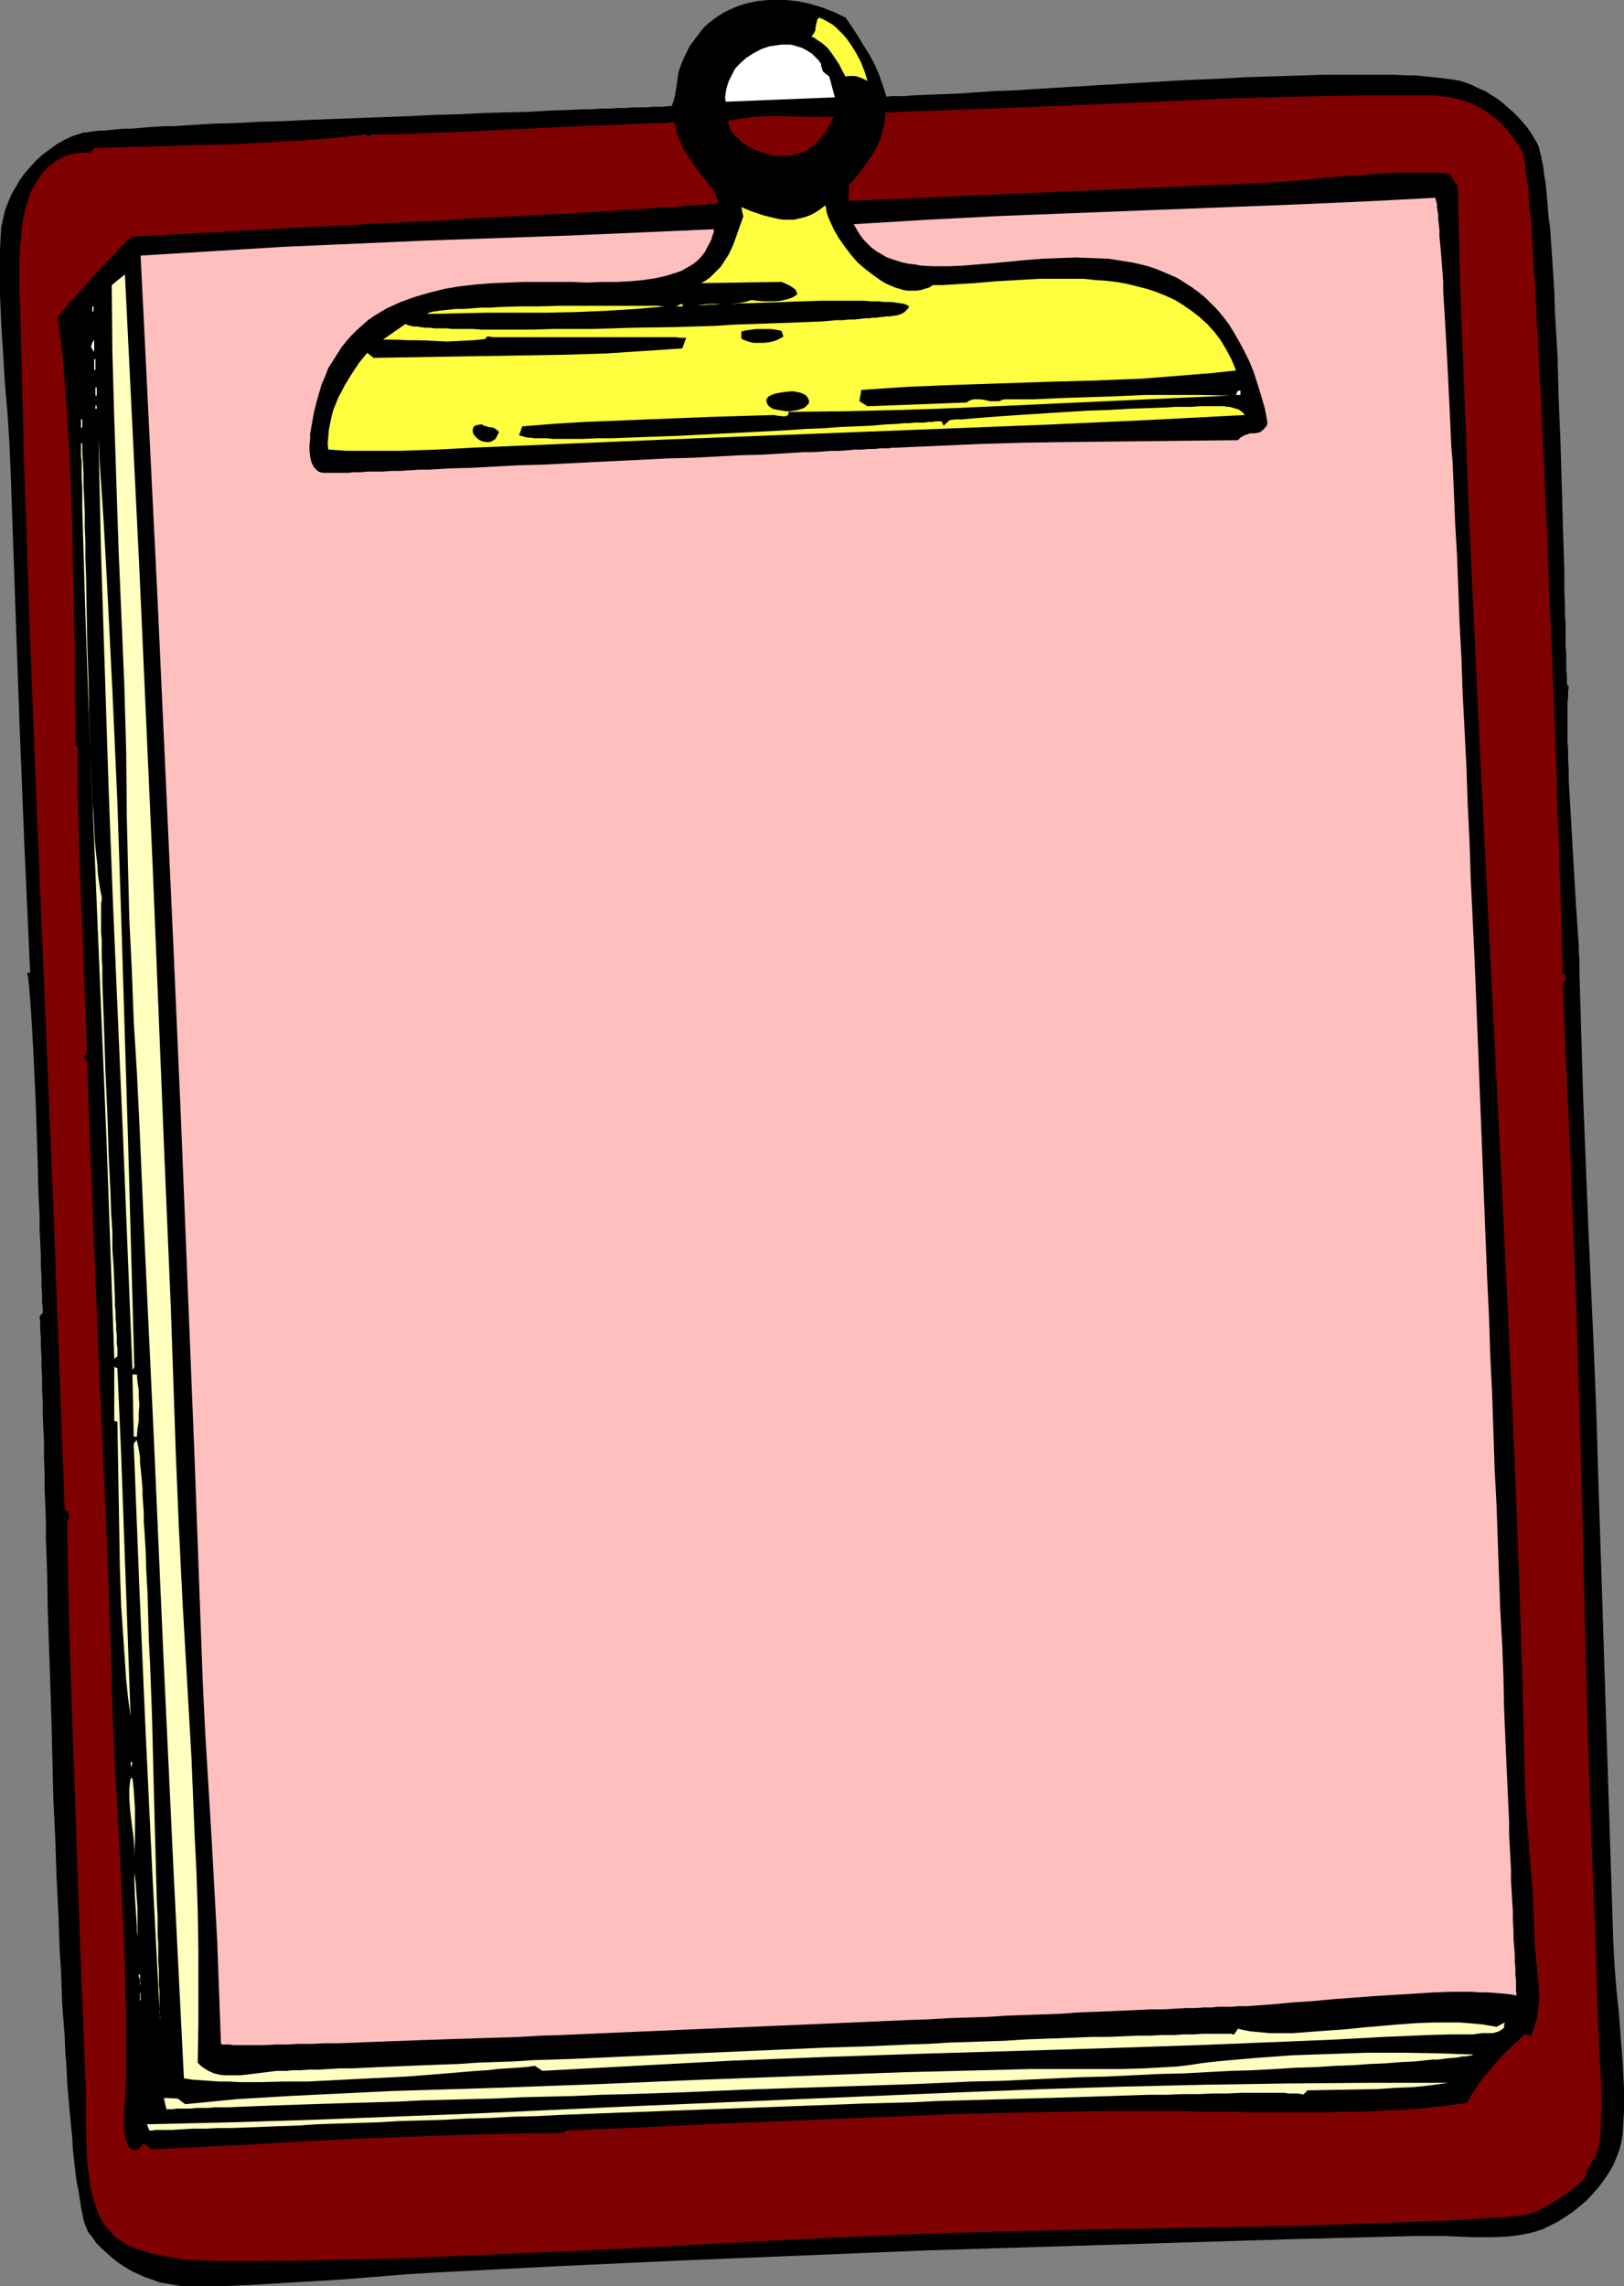
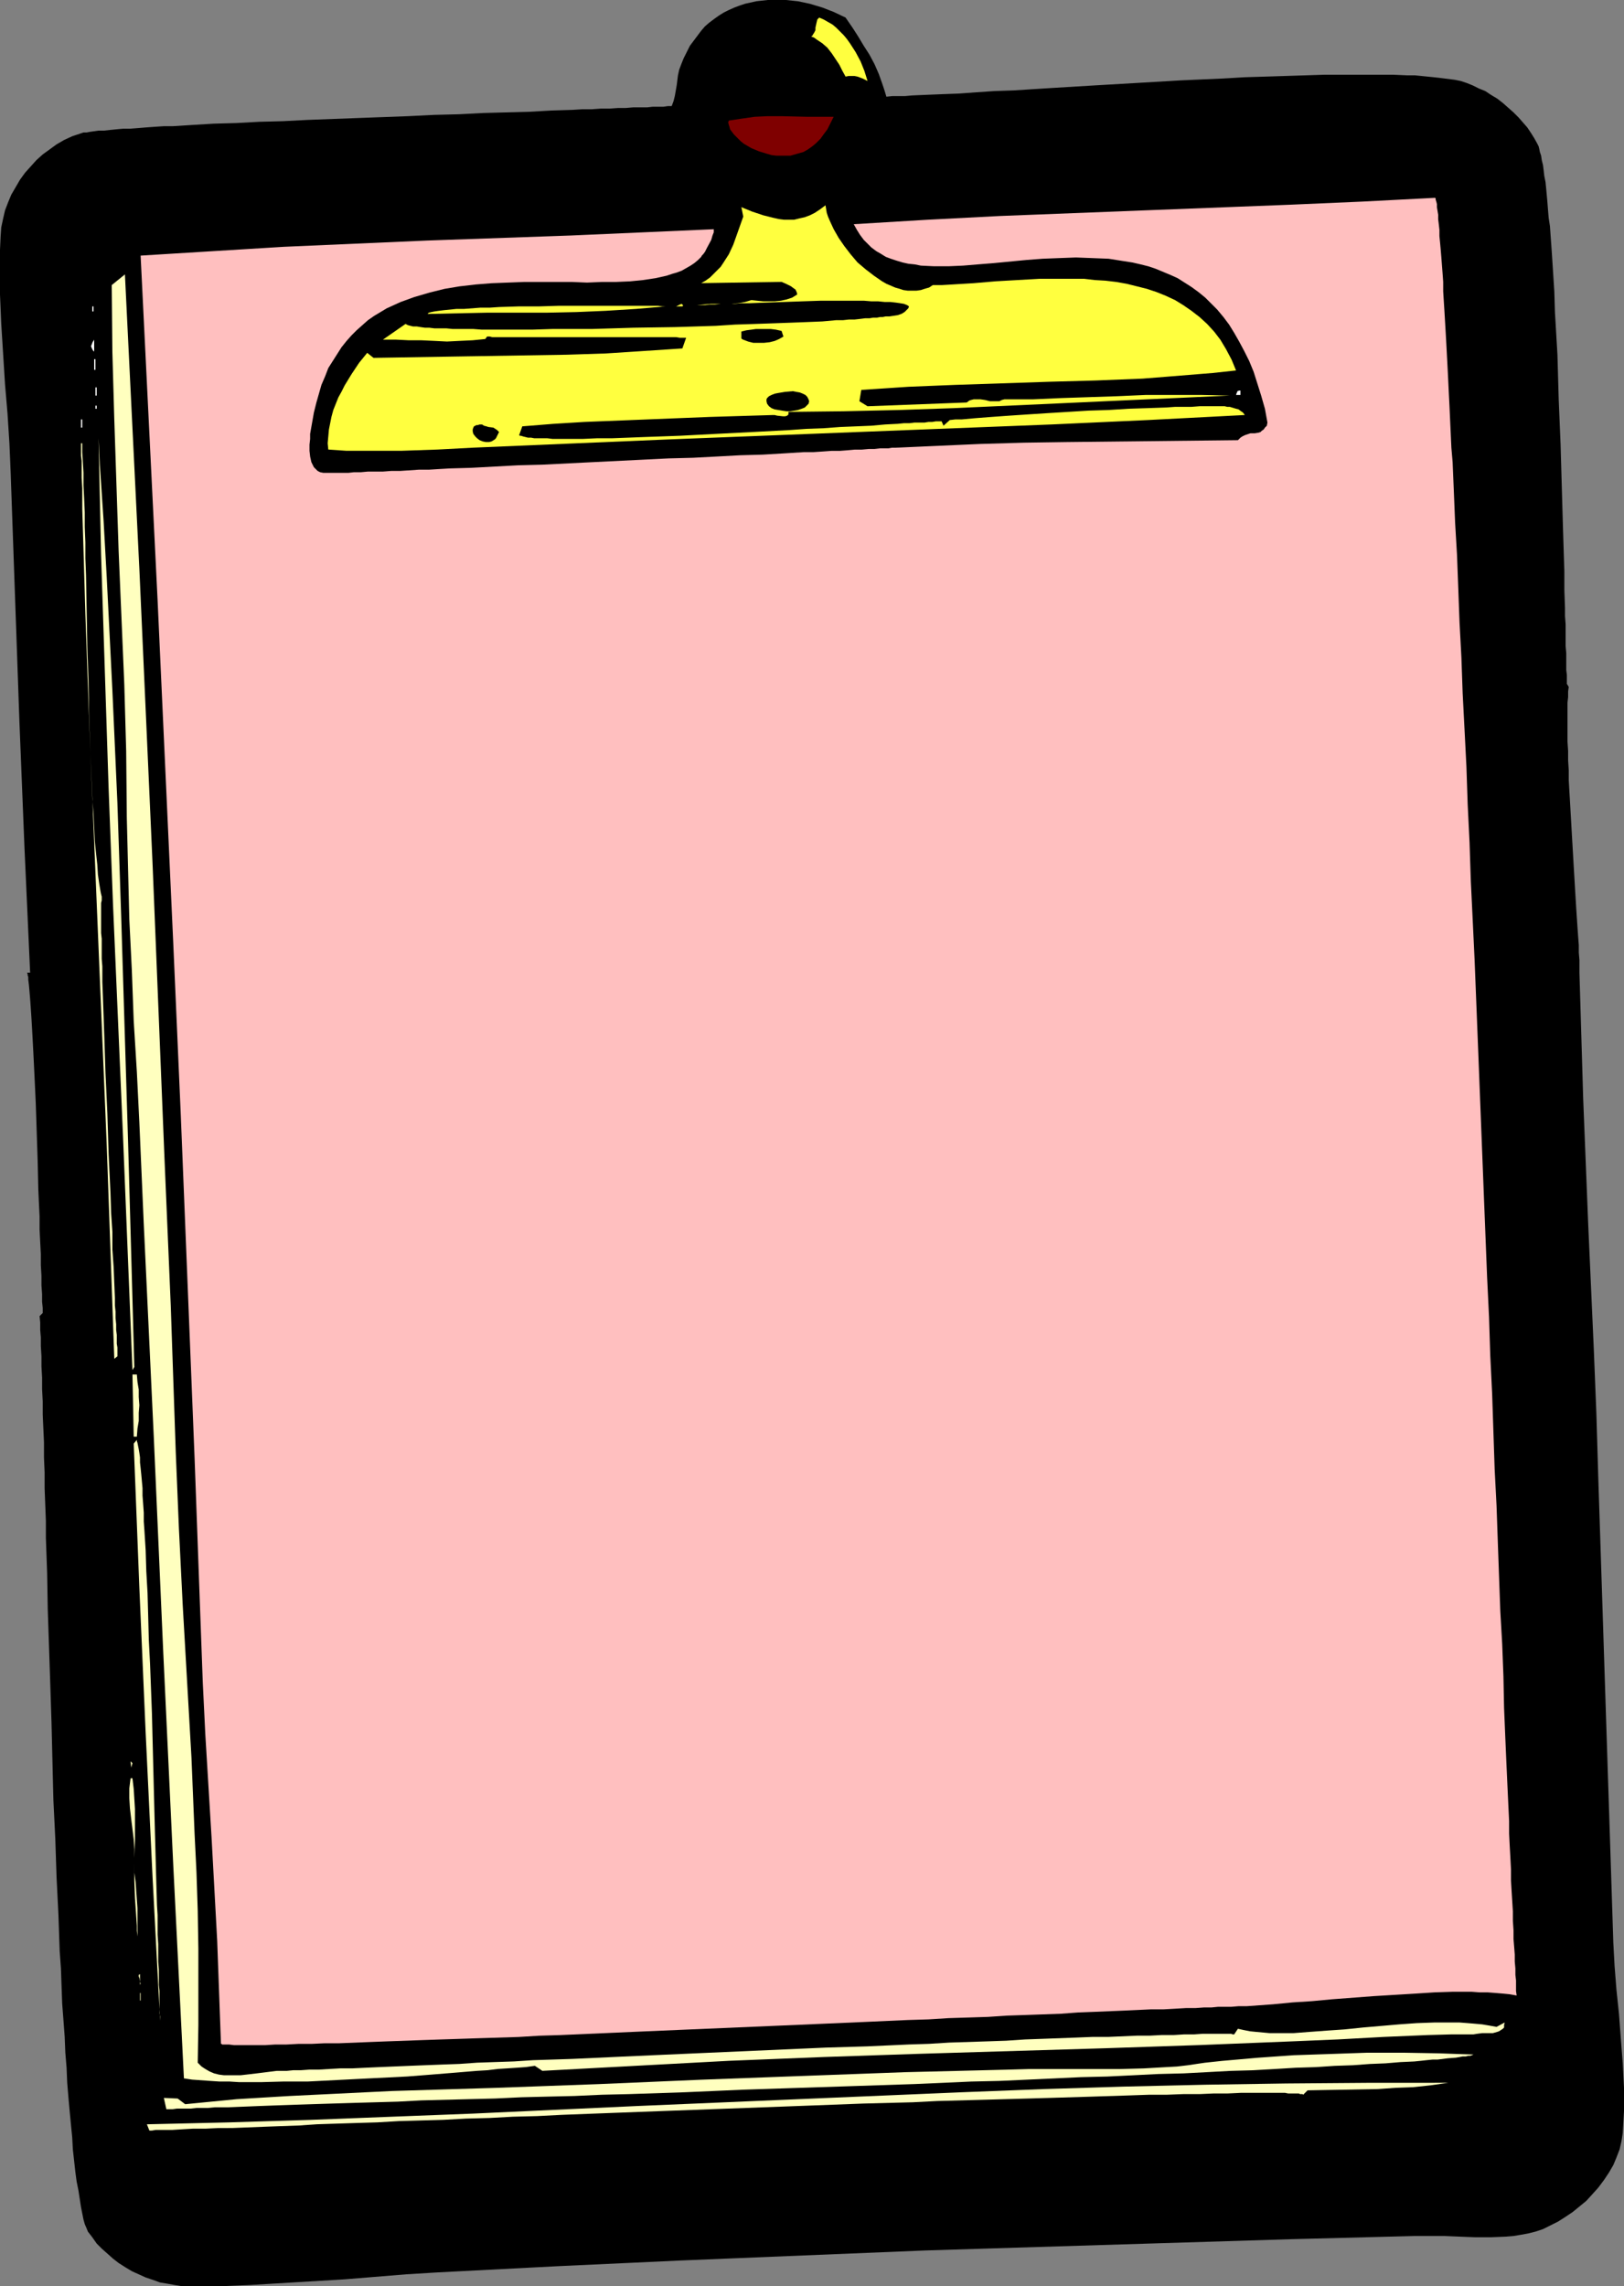
<svg xmlns="http://www.w3.org/2000/svg" xmlns:ns1="http://sodipodi.sourceforge.net/DTD/sodipodi-0.dtd" xmlns:ns2="http://www.inkscape.org/namespaces/inkscape" version="1.0" width="110.611mm" height="155.668mm" id="svg35" ns1:docname="Clipboard 21.wmf">
  <rect width="100%" height="100%" fill="#808080" stroke="none" />
  <ns1:namedview id="namedview35" pagecolor="#ffffff" bordercolor="#000000" borderopacity="0.25" ns2:showpageshadow="2" ns2:pageopacity="0.0" ns2:pagecheckerboard="0" ns2:deskcolor="#d1d1d1" ns2:document-units="mm" />
  <defs id="defs1">
    <pattern id="WMFhbasepattern" patternUnits="userSpaceOnUse" width="6" height="6" x="0" y="0" />
  </defs>
  <path style="fill:#000000;fill-opacity:1;fill-rule:evenodd;stroke:none" d="m 217.674,4.525 1.778,2.585 1.454,2.262 1.454,2.424 1.454,2.262 1.293,2.424 1.131,2.585 0.97,2.747 0.485,1.454 0.485,1.616 1.616,-0.162 h 3.232 l 1.778,-0.162 3.717,-0.162 4.04,-0.162 4.363,-0.162 4.363,-0.323 4.848,-0.323 4.848,-0.162 5.01,-0.323 5.171,-0.323 5.333,-0.323 5.333,-0.323 11.15,-0.646 10.989,-0.646 10.989,-0.485 5.494,-0.323 5.333,-0.162 5.171,-0.162 5.01,-0.162 5.01,-0.162 h 4.686 8.888 4.04 l 3.717,0.162 h 1.939 l 1.616,0.162 1.616,0.162 1.616,0.162 1.454,0.162 1.293,0.162 1.293,0.162 1.293,0.162 1.616,0.323 1.454,0.485 1.616,0.646 1.616,0.808 1.616,0.646 1.454,0.97 1.616,0.97 1.454,1.131 2.747,2.424 1.293,1.293 1.131,1.293 1.131,1.293 0.97,1.454 0.808,1.293 0.808,1.454 0.323,0.646 0.162,0.646 0.162,0.808 0.323,0.97 0.162,1.131 0.323,1.293 0.162,1.293 0.162,1.454 0.323,1.616 0.162,1.616 0.162,1.778 0.162,1.778 0.162,2.101 0.162,1.939 0.323,2.101 0.162,2.262 0.323,4.525 0.323,5.009 0.323,5.009 0.162,5.333 0.323,5.494 0.323,5.494 0.323,11.473 0.485,11.635 0.323,11.311 0.162,5.656 0.162,5.494 0.162,5.171 0.162,5.009 v 4.848 l 0.162,4.525 v 2.101 l 0.162,2.101 v 2.101 1.778 1.778 l 0.162,1.778 v 1.616 1.454 1.293 l 0.162,1.293 v 1.293 0.97 l 0.485,0.808 -0.162,1.131 v 1.454 l -0.162,1.454 v 1.616 1.939 4.201 2.262 l 0.162,2.424 v 2.424 l 0.162,2.585 v 2.585 l 0.323,5.494 0.323,5.656 0.646,11.15 0.323,5.494 0.323,5.333 0.162,2.424 0.162,2.424 0.162,2.262 0.162,2.101 v 1.939 l 0.162,1.939 v 1.778 1.454 l 0.485,16.159 0.485,16.321 1.293,32.318 1.454,32.48 0.646,16.159 0.485,16.321 0.97,29.894 0.97,30.056 0.97,29.894 0.97,30.056 0.323,5.979 0.485,6.14 0.646,6.14 0.485,6.464 0.485,6.302 0.323,6.302 v 2.909 3.07 l -0.162,2.909 -0.162,2.747 -0.323,2.101 -0.485,2.101 -0.808,2.101 -0.808,1.939 -1.131,1.939 -1.293,1.939 -1.454,1.939 -1.454,1.616 -1.616,1.778 -1.778,1.454 -1.778,1.454 -1.939,1.293 -1.778,1.131 -1.939,0.97 -1.939,0.97 -1.939,0.646 -1.939,0.485 -1.778,0.323 -1.939,0.323 -1.939,0.162 -3.878,0.162 h -4.04 l -4.04,-0.162 -3.878,-0.162 h -3.878 -3.878 l -31.35,0.808 -31.512,0.97 -31.512,0.97 -31.512,0.97 -31.512,1.293 -31.512,1.293 -31.35,1.454 -31.35,1.616 -7.918,0.485 -15.837,1.293 -8.08,0.485 -8.08,0.485 -8.08,0.485 -7.918,0.323 h -7.757 -1.939 l -1.939,-0.323 -1.778,-0.323 -1.939,-0.323 -1.778,-0.646 -1.939,-0.646 -1.778,-0.808 -1.778,-0.808 -1.616,-0.97 -1.778,-1.131 -1.454,-1.131 -1.454,-1.293 -1.454,-1.293 -1.293,-1.293 -1.131,-1.616 -1.131,-1.454 -0.323,-0.808 -0.485,-1.131 -0.323,-1.131 -0.323,-1.616 -0.323,-1.616 -0.323,-2.101 -0.323,-2.101 -0.485,-2.424 -0.323,-2.424 -0.323,-2.909 -0.323,-2.909 -0.162,-3.07 -0.323,-3.232 -0.323,-3.393 -0.323,-3.555 -0.323,-3.878 -0.162,-3.878 -0.323,-3.878 -0.162,-4.04 -0.323,-4.363 -0.323,-4.201 -0.162,-4.525 -0.162,-4.525 -0.323,-4.525 -0.323,-9.372 -0.485,-9.695 -0.323,-9.857 -0.485,-9.857 -0.485,-19.876 -0.323,-10.019 -0.323,-9.695 -0.323,-9.534 -0.162,-9.372 -0.162,-4.525 -0.162,-4.525 v -4.363 l -0.162,-4.201 -0.162,-4.201 v -4.04 l -0.162,-3.878 v -3.878 l -0.162,-3.555 -0.162,-3.555 v -3.393 l -0.162,-3.232 v -2.909 l -0.162,-2.909 v -2.585 l -0.162,-2.585 v -2.262 l -0.162,-1.939 v -1.939 l -0.162,-1.616 0.808,-0.808 v -0.646 -0.646 l -0.162,-1.616 v -1.939 l -0.162,-2.262 v -2.424 l -0.162,-2.747 v -2.909 l -0.162,-3.07 -0.162,-3.232 V 313.002 l -0.162,-3.393 -0.162,-3.555 L 9.696,298.782 9.211,284.077 9.05,280.522 8.888,277.129 8.726,273.735 8.565,270.504 8.403,267.433 8.242,264.525 8.08,261.778 7.918,259.354 7.757,257.091 7.595,255.152 7.434,253.375 7.272,252.082 v -0.646 l -0.162,-0.485 v -0.323 L 6.949,250.305 H 7.757 L 6.302,218.148 5.01,185.991 3.878,153.835 2.747,121.678 2.586,117.8 2.424,114.083 1.939,106.489 1.293,98.894 0.808,91.137 0.323,83.381 0,75.786 V 68.191 64.313 L 0.162,60.758 0.323,58.496 0.808,56.234 1.293,54.133 2.101,52.032 l 0.808,-1.939 1.131,-1.939 1.131,-1.939 1.293,-1.778 1.454,-1.616 1.454,-1.616 1.616,-1.454 1.778,-1.293 1.778,-1.293 1.939,-1.131 2.101,-0.97 1.939,-0.646 0.485,-0.162 0.485,-0.162 h 0.808 l 0.808,-0.162 1.131,-0.162 1.131,-0.162 h 1.454 l 1.454,-0.162 1.616,-0.162 1.778,-0.162 h 1.778 l 2.101,-0.162 1.939,-0.162 2.262,-0.162 2.424,-0.162 h 2.262 l 2.586,-0.162 2.586,-0.162 5.333,-0.323 5.818,-0.162 5.979,-0.323 6.141,-0.162 6.302,-0.323 12.928,-0.485 13.09,-0.485 6.464,-0.323 6.464,-0.162 6.302,-0.323 5.979,-0.162 5.979,-0.162 5.656,-0.323 5.333,-0.162 2.586,-0.162 h 2.424 l 2.262,-0.162 h 2.262 l 2.262,-0.162 h 1.939 l 1.939,-0.162 h 1.939 1.616 l 1.454,-0.162 h 1.454 1.293 l 1.131,-0.162 h 0.97 l 0.485,-1.293 0.323,-1.293 0.485,-2.747 0.162,-1.293 0.162,-1.293 0.323,-1.454 0.485,-1.293 0.646,-1.616 0.808,-1.616 0.808,-1.616 0.97,-1.293 0.97,-1.293 0.97,-1.293 0.97,-1.131 1.131,-0.97 1.293,-0.97 1.131,-0.808 1.293,-0.808 1.293,-0.646 1.454,-0.646 1.293,-0.485 1.454,-0.485 2.909,-0.646 L 197.635,0 h 1.616 3.07 l 3.07,0.323 3.07,0.646 3.232,0.97 2.909,1.131 z" id="path1" />
  <path style="fill:#ffff3f;fill-opacity:1;fill-rule:evenodd;stroke:none" d="m 223.33,20.845 -1.293,-0.646 -1.293,-0.485 -0.808,-0.162 h -0.646 -0.808 l -0.808,0.162 -0.808,-1.454 -0.808,-1.616 -0.97,-1.454 -0.97,-1.454 -1.131,-1.454 -1.293,-1.131 -1.454,-0.97 -0.646,-0.485 -0.808,-0.323 0.323,-0.162 0.162,-0.323 0.323,-0.485 0.323,-0.646 V 7.11 l 0.323,-1.454 0.162,-0.646 0.485,-0.485 1.131,0.485 1.131,0.646 1.131,0.646 0.97,0.808 0.97,0.97 0.97,0.97 0.808,0.97 0.808,1.131 1.454,2.262 1.293,2.424 0.97,2.424 z" id="path2" />
-   <path style="fill:#ffffff;fill-opacity:1;fill-rule:evenodd;stroke:none" d="m 213.472,19.714 1.454,5.333 -28.118,1.131 -0.162,-1.131 0.162,-1.131 0.162,-0.97 0.323,-1.131 0.323,-0.97 0.485,-0.97 0.485,-0.97 0.485,-0.97 0.646,-0.808 0.808,-0.808 1.616,-1.454 1.778,-1.131 2.101,-1.131 1.939,-0.646 2.101,-0.323 1.131,-0.162 h 1.131 0.97 l 0.97,0.162 0.97,0.323 1.131,0.323 0.97,0.485 0.808,0.485 0.97,0.646 0.808,0.808 0.808,0.808 0.646,0.97 v 0.485 l 0.162,0.485 0.162,0.485 0.162,0.485 0.808,0.646 z" id="path3" />
-   <path style="fill:#7f0000;fill-opacity:1;fill-rule:evenodd;stroke:none" d="m 402.22,250.305 0.323,0.323 0.323,0.323 0.162,0.485 v 0.323 l -0.162,0.485 -0.162,0.323 -0.485,0.646 0.97,20.845 0.97,20.845 0.808,20.684 0.808,20.845 1.293,41.529 0.97,41.691 0.646,24.4 0.808,24.4 0.97,24.4 0.808,24.4 0.162,4.201 0.162,4.201 0.485,8.726 0.162,4.363 v 4.363 l -0.162,4.201 -0.323,4.201 -0.323,1.293 -0.323,1.131 -0.485,1.131 -0.646,0.808 -0.485,1.131 -0.646,0.97 -0.485,1.131 -0.323,1.293 -1.939,1.939 -2.101,1.616 -2.262,1.616 -2.262,1.454 -2.424,1.293 -2.424,1.131 -1.293,0.323 -1.293,0.323 -1.454,0.162 -1.293,0.162 -9.373,0.646 -9.211,0.485 -18.745,0.646 -18.584,0.646 -18.907,0.323 -18.745,0.323 -18.745,0.323 -18.745,0.485 -18.584,0.485 -22.947,0.97 -22.947,1.131 -11.635,0.646 -11.474,0.646 -23.109,1.131 -23.109,0.97 -22.947,0.97 -23.109,0.485 -11.474,0.162 H 55.428 l -2.747,-0.162 -2.909,-0.162 -3.07,-0.162 -2.909,-0.485 -3.07,-0.646 -2.909,-0.646 -2.747,-0.97 -1.293,-0.485 -1.293,-0.646 -1.131,-0.646 -0.97,-0.646 -0.97,-0.808 -0.808,-0.97 -0.808,-0.808 -0.808,-0.97 -1.293,-2.101 -0.97,-2.424 -0.808,-2.585 -0.646,-2.585 -0.323,-2.747 -0.323,-2.747 -0.323,-2.747 v -2.909 l -0.162,-2.747 v -7.595 -2.262 l -1.454,-37.004 -1.293,-36.843 -1.293,-37.004 -0.485,-18.421 -0.323,-18.583 0.323,-0.323 0.162,-0.485 v -0.323 -0.485 l -0.162,-0.323 -0.323,-0.485 -0.646,-0.485 -1.454,-38.782 -1.454,-38.782 L 10.504,233.338 8.888,194.556 7.434,155.774 6.141,117.154 5.171,78.21 5.01,75.786 v -2.909 -2.909 -3.232 l 0.162,-3.232 0.323,-3.232 0.323,-3.232 0.646,-3.07 0.485,-1.616 0.485,-1.454 0.485,-1.454 0.646,-1.293 0.808,-1.293 0.808,-1.293 0.808,-1.131 0.97,-0.97 0.97,-0.97 1.131,-0.808 1.293,-0.808 1.293,-0.646 1.454,-0.485 1.616,-0.323 1.616,-0.162 h 1.939 l 0.97,-1.131 8.726,-0.323 8.726,-0.162 8.726,-0.323 8.888,-0.162 8.888,-0.485 8.726,-0.485 8.726,-0.646 4.363,-0.485 4.202,-0.485 0.162,0.162 v 0.162 l 0.323,0.162 h 0.162 l 0.485,-0.162 0.162,-0.162 0.162,-0.162 v 0 h 3.232 1.616 1.939 l 2.262,-0.162 h 2.262 l 2.747,-0.162 2.747,-0.162 h 2.909 l 3.232,-0.162 3.07,-0.162 3.394,-0.162 6.787,-0.323 6.949,-0.323 6.787,-0.323 3.232,-0.162 3.232,-0.162 h 3.07 l 3.07,-0.162 2.747,-0.162 2.586,-0.162 h 2.424 l 2.101,-0.162 h 1.778 1.616 l 0.646,-0.162 h 1.616 l 0.323,1.939 0.485,1.778 0.808,1.616 0.646,1.616 0.97,1.454 0.97,1.454 1.778,2.585 0.97,1.293 0.97,1.131 0.808,1.131 0.808,0.97 0.646,1.131 0.485,0.97 0.323,0.808 0.162,0.808 -0.323,0.162 h -0.323 l -0.646,0.162 h -0.808 l -0.97,0.162 h -0.97 l -1.293,0.162 h -1.454 l -1.454,0.162 -1.778,0.162 -1.778,0.162 h -1.939 l -2.101,0.162 -2.101,0.162 -2.262,0.162 -2.424,0.162 -2.586,0.162 -2.424,0.162 -2.747,0.162 -2.747,0.162 -5.818,0.323 -5.979,0.323 -6.141,0.323 -6.464,0.323 -6.626,0.323 -6.464,0.485 -13.413,0.646 -6.464,0.323 -6.626,0.323 -6.302,0.323 -6.141,0.323 -5.979,0.323 -5.656,0.323 -2.747,0.162 -2.586,0.162 -2.424,0.162 -2.586,0.162 h -2.262 l -2.262,0.162 -2.101,0.162 h -1.939 l -1.778,0.162 -1.778,0.162 h -1.616 l -1.454,0.162 h -1.293 -1.131 l -1.131,0.162 H 33.774 l -0.162,0.323 -0.323,0.323 -0.485,0.323 -0.485,0.485 -0.485,0.485 -0.646,0.485 -1.131,1.454 -1.454,1.454 -1.616,1.616 -3.07,3.393 -3.232,3.555 -1.454,1.616 -1.293,1.454 -1.131,1.293 -0.485,0.646 -0.485,0.485 -0.323,0.485 -0.323,0.485 -0.162,0.323 -0.162,0.162 0.323,2.909 0.485,3.07 0.323,3.07 0.323,3.07 0.485,6.625 0.485,6.787 0.485,7.11 0.323,7.11 0.323,7.272 0.162,7.272 0.323,14.705 0.162,7.272 0.162,7.11 v 6.948 6.787 l 0.162,6.464 v 3.07 3.07 l 0.646,0.808 v 9.857 l 0.162,9.857 0.323,9.857 0.323,9.857 0.485,9.857 0.323,9.857 0.808,19.714 -0.485,0.162 -0.162,0.323 -0.162,0.162 v 0.323 l 0.323,0.646 0.485,0.323 0.646,19.876 0.808,19.876 1.616,39.59 1.778,39.751 0.808,19.714 0.646,19.876 v 2.909 l 0.162,2.909 v 3.07 l 0.162,3.07 0.162,3.393 0.162,3.393 0.162,3.393 0.162,3.555 0.485,7.272 0.323,7.595 0.485,7.595 0.323,7.595 0.323,7.595 0.323,7.433 0.323,7.433 v 3.555 l 0.162,3.393 v 3.393 9.695 2.909 2.747 l -0.162,2.747 -0.162,2.424 v 0.485 l -0.162,0.646 v 0.808 0.97 l -0.162,2.262 0.162,2.262 0.162,1.131 0.162,0.97 0.323,0.97 0.323,0.808 0.485,0.646 0.646,0.323 0.323,0.162 h 0.485 l 0.323,-0.162 h 0.485 l 1.293,-1.616 1.939,1.616 26.502,-1.293 13.251,-0.808 13.251,-0.646 13.251,-0.485 13.251,-0.485 13.251,-0.323 13.251,-0.162 0.808,-0.646 19.715,-0.808 9.858,-0.485 9.858,-0.485 39.915,-1.616 19.877,-0.808 19.877,-0.485 10.019,-0.162 9.858,-0.162 h 9.858 9.858 l 3.878,0.162 h 4.202 4.525 l 4.686,0.162 h 4.686 15.029 l 5.01,-0.162 h 5.01 l 4.848,-0.323 4.686,-0.162 4.525,-0.323 4.363,-0.485 1.939,-0.162 2.101,-0.323 1.778,-0.162 1.939,-0.323 1.454,-2.585 1.616,-2.424 1.778,-2.262 1.778,-2.101 1.939,-2.262 2.101,-2.101 4.202,-3.878 1.616,0.323 0.646,-1.616 0.485,-1.616 0.485,-1.616 0.162,-1.616 0.162,-1.616 0.162,-1.616 -0.162,-3.232 -0.323,-3.393 -0.323,-3.232 -0.323,-3.393 -0.162,-3.232 -0.162,-5.009 -0.162,-5.009 -0.808,-10.019 -0.808,-10.019 -0.323,-5.009 -0.162,-5.009 -0.646,-25.693 -0.808,-25.531 -0.97,-25.693 -1.131,-25.693 -2.424,-51.063 -5.171,-102.61 -2.424,-51.224 -1.131,-25.531 -0.97,-25.693 -0.97,-25.693 -0.646,-25.531 -0.485,-0.485 -0.323,-0.323 -0.485,-0.97 -0.323,-0.485 -0.323,-0.323 -0.323,-0.323 -0.485,-0.162 -2.909,-0.162 h -3.07 -2.909 -3.232 l -6.141,0.323 -6.464,0.485 -6.302,0.485 -6.302,0.646 -6.141,0.485 -5.979,0.323 -52.358,2.262 -26.179,1.131 -26.017,1.131 V 47.669 l 1.778,-1.939 1.616,-2.101 1.616,-2.262 1.454,-2.262 1.293,-2.424 0.485,-1.131 0.323,-1.293 0.323,-1.293 0.323,-1.293 0.162,-1.293 v -1.454 l 17.453,-0.646 17.453,-0.646 35.067,-1.454 17.453,-0.808 17.453,-0.485 17.453,-0.323 h 8.726 8.726 1.939 l 2.101,0.323 1.778,0.162 1.939,0.485 1.778,0.485 1.616,0.646 1.616,0.808 1.616,0.808 1.454,1.131 1.454,0.97 1.454,1.293 1.131,1.293 1.293,1.454 1.131,1.616 1.131,1.616 0.97,1.778 0.162,0.485 0.162,0.808 0.162,0.97 0.162,1.131 0.162,1.454 0.162,1.616 0.323,1.778 0.162,2.101 0.162,2.262 0.162,2.424 0.323,2.585 0.162,2.747 0.162,2.909 0.162,3.07 0.162,3.232 0.323,3.393 0.162,3.555 0.162,3.555 0.162,3.717 0.323,3.878 0.162,4.04 0.162,4.04 0.485,8.241 0.323,8.726 0.485,8.888 0.323,9.049 0.485,9.211 0.646,18.26 0.485,9.211 0.323,8.888 0.323,8.726 0.323,8.564 0.162,4.04 0.162,4.201 v 3.878 l 0.162,3.878 0.162,3.717 0.162,3.555 0.162,3.555 v 3.393 l 0.162,3.232 0.162,3.07 v 2.909 l 0.162,2.747 v 2.585 l 0.162,2.424 v 2.262 1.939 l 0.162,1.778 v 1.616 1.454 z" id="path4" />
  <path style="fill:#7f0000;fill-opacity:1;fill-rule:evenodd;stroke:none" d="m 214.603,30.056 -0.808,1.616 -0.808,1.616 -0.97,1.293 -0.808,1.131 -1.131,1.131 -0.97,0.808 -1.131,0.808 -1.131,0.646 -1.131,0.323 -1.131,0.323 -1.131,0.323 h -1.293 -1.131 -1.131 l -1.293,-0.162 -1.131,-0.323 -2.101,-0.646 -1.939,-0.808 -1.939,-1.131 -0.808,-0.646 -0.646,-0.646 -0.646,-0.646 -0.485,-0.485 -0.485,-0.646 -0.485,-0.646 -0.162,-0.646 -0.162,-0.485 -0.162,-0.646 0.162,-0.485 3.232,-0.485 3.394,-0.485 3.394,-0.162 h 3.394 l 6.787,0.162 h 3.555 z" id="path5" />
  <path style="fill:#ffbfbf;fill-opacity:1;fill-rule:evenodd;stroke:none" d="m 390.423,513.537 -1.778,-0.323 -1.616,-0.162 -1.939,-0.162 -2.101,-0.162 h -2.101 l -2.101,-0.162 h -4.686 l -4.848,0.162 -5.01,0.323 -5.333,0.323 -5.333,0.323 -10.666,0.808 -5.171,0.485 -5.01,0.323 -5.01,0.485 -2.262,0.162 -2.262,0.162 -2.262,0.162 h -2.101 l -1.939,0.162 h -1.939 -1.454 l -1.616,0.162 h -1.939 l -2.262,0.162 h -2.424 l -2.747,0.162 -2.909,0.162 h -3.232 l -3.394,0.162 -3.555,0.162 -3.878,0.162 -3.878,0.162 -4.202,0.162 -4.363,0.323 -4.525,0.162 -4.525,0.162 -4.848,0.162 -4.848,0.323 -5.01,0.162 -5.171,0.162 -5.171,0.323 -5.333,0.162 -10.827,0.485 -11.15,0.485 -11.312,0.485 -22.785,0.97 -11.312,0.485 -11.15,0.485 -10.989,0.485 -5.333,0.162 -5.333,0.323 -5.171,0.162 -5.171,0.162 -4.848,0.162 -5.01,0.162 -4.686,0.162 -4.525,0.162 -4.525,0.162 -4.202,0.162 -4.04,0.162 -4.04,0.162 h -3.717 l -3.394,0.162 h -3.394 l -3.07,0.162 h -2.909 l -2.586,0.162 h -7.918 l -1.293,-0.162 h -0.97 -0.808 l -0.162,-0.162 h -0.162 l -0.485,-13.25 -0.485,-13.25 -1.454,-26.663 -1.616,-26.663 -0.646,-13.25 -0.485,-13.25 -1.616,-44.276 -1.778,-44.276 -1.778,-44.114 -1.939,-44.276 -4.04,-88.39 -4.363,-88.552 18.422,-1.131 18.422,-1.131 18.422,-0.808 18.584,-0.808 18.422,-0.646 18.422,-0.646 36.845,-1.616 v 0.323 0.485 l -0.323,0.808 -0.323,1.131 -1.131,2.101 -0.485,0.97 -0.485,0.646 -0.323,0.323 -0.162,0.323 -0.808,0.808 -0.97,0.808 -0.97,0.646 -1.131,0.646 -1.131,0.646 -1.293,0.485 -1.131,0.323 -1.454,0.485 -1.454,0.323 -1.454,0.323 -3.232,0.485 -3.232,0.323 -3.717,0.162 h -3.555 l -3.878,0.162 -3.878,-0.162 h -12.282 l -4.202,0.162 -4.202,0.162 -4.04,0.323 -4.202,0.485 -3.878,0.646 -3.878,0.97 -3.878,1.131 -1.778,0.646 -1.778,0.646 -1.778,0.808 -1.778,0.808 -1.616,0.97 -1.616,0.97 -1.616,1.131 -1.454,1.293 -1.454,1.293 -1.293,1.293 -1.293,1.454 -1.293,1.616 -1.131,1.778 -1.131,1.778 -1.131,1.778 -0.808,2.101 -0.97,2.262 -0.646,2.262 -0.646,2.262 -0.646,2.585 -0.485,2.747 -0.485,2.747 v 1.293 l -0.162,1.454 v 1.616 l 0.162,1.454 0.323,1.454 0.323,0.646 0.323,0.646 0.485,0.485 0.485,0.485 0.646,0.323 0.808,0.162 h 0.162 0.485 1.293 0.808 1.131 1.293 1.293 l 1.454,-0.162 h 1.778 l 1.778,-0.162 h 1.939 1.939 l 2.101,-0.162 h 2.262 l 2.424,-0.162 2.424,-0.162 h 2.586 l 2.586,-0.162 2.747,-0.162 5.656,-0.162 5.979,-0.323 5.979,-0.323 6.302,-0.162 6.464,-0.323 6.464,-0.323 13.09,-0.646 6.464,-0.323 6.302,-0.162 6.141,-0.323 5.979,-0.323 5.818,-0.162 5.494,-0.323 2.586,-0.162 2.586,-0.162 h 2.424 l 2.424,-0.162 2.262,-0.162 h 2.101 l 2.101,-0.162 1.778,-0.162 h 1.778 l 1.778,-0.162 h 1.454 l 1.454,-0.162 h 1.131 0.97 l 0.97,-0.162 h 0.808 l 10.989,-0.485 10.989,-0.485 11.15,-0.323 10.989,-0.162 44.116,-0.485 0.646,-0.646 0.485,-0.323 0.646,-0.323 0.485,-0.162 0.485,-0.162 0.485,-0.162 h 0.646 0.485 l 0.97,-0.162 0.485,-0.162 0.323,-0.323 0.485,-0.323 0.323,-0.485 0.485,-0.485 0.162,-0.808 -0.646,-3.555 -0.97,-3.393 -0.97,-3.07 -0.97,-3.07 -1.131,-2.747 -1.293,-2.585 -1.293,-2.424 -1.293,-2.262 -1.293,-2.101 -1.454,-1.939 -1.616,-1.939 -1.616,-1.616 -1.454,-1.454 -1.778,-1.454 -1.778,-1.293 -1.778,-1.131 -1.778,-1.131 -1.778,-0.808 -1.939,-0.808 -1.939,-0.808 -1.939,-0.646 -1.939,-0.485 -2.101,-0.485 -2.101,-0.323 -4.04,-0.646 -4.202,-0.162 -4.202,-0.162 -4.363,0.162 -4.202,0.162 -4.202,0.323 -8.403,0.808 -4.04,0.323 -3.878,0.323 -3.717,0.162 h -3.717 l -3.394,-0.162 -1.616,-0.323 -1.616,-0.162 -1.454,-0.323 -1.616,-0.485 -1.454,-0.485 -1.293,-0.485 -1.293,-0.808 -1.131,-0.646 -1.293,-0.97 -0.97,-0.97 -0.97,-0.97 -0.97,-1.293 -0.808,-1.293 -0.808,-1.454 18.745,-1.131 18.745,-0.97 37.329,-1.454 37.491,-1.454 18.584,-0.808 18.745,-0.97 0.162,0.162 v 0.323 l 0.162,0.485 0.162,0.646 v 0.808 l 0.162,0.97 0.162,0.97 V 56.395 l 0.162,1.293 0.162,1.454 v 1.616 l 0.162,1.616 0.162,1.778 0.162,1.939 0.162,2.101 0.162,2.101 0.162,2.262 v 2.424 l 0.162,2.585 0.162,2.585 0.162,2.747 0.162,2.747 0.162,2.909 0.162,3.07 0.162,3.07 0.162,3.232 0.162,3.393 0.162,3.232 0.162,3.555 0.162,3.555 0.162,3.555 0.323,3.717 0.323,7.756 0.323,7.918 0.485,8.241 0.323,8.564 0.323,8.726 0.485,9.049 0.323,9.211 0.485,9.372 0.485,9.534 0.323,9.695 0.485,9.857 0.323,9.857 0.485,10.019 0.485,10.18 0.808,20.36 1.616,41.206 0.808,20.36 0.485,10.019 0.323,10.019 0.485,9.857 0.323,9.695 0.323,9.695 0.485,9.372 0.323,9.211 0.323,9.049 0.323,8.888 0.485,8.403 0.323,8.403 0.162,8.08 0.323,7.756 0.162,3.717 0.162,3.717 0.162,3.555 0.162,3.555 0.162,3.393 0.162,3.393 v 3.232 l 0.162,3.232 0.162,2.909 0.162,3.07 v 2.909 l 0.162,2.747 0.162,2.585 0.162,2.585 v 2.424 l 0.162,2.424 v 2.262 l 0.162,1.939 0.162,2.101 v 1.778 l 0.162,1.778 v 1.616 l 0.162,1.454 v 1.454 1.293 z" id="path6" />
  <path style="fill:#ffff3f;fill-opacity:1;fill-rule:evenodd;stroke:none" d="m 240.136,73.362 h 2.424 l 2.747,-0.162 5.333,-0.323 5.656,-0.485 5.656,-0.323 5.656,-0.323 h 5.818 5.656 l 2.747,0.323 2.747,0.162 2.747,0.323 2.747,0.485 2.586,0.646 2.586,0.646 2.424,0.808 2.424,0.97 2.424,1.131 2.101,1.293 2.101,1.454 2.101,1.616 1.939,1.778 1.778,1.939 1.616,2.101 1.454,2.424 1.454,2.747 1.131,2.747 -5.979,0.646 -5.979,0.485 -5.979,0.485 -6.141,0.485 -12.12,0.485 -11.958,0.323 -24.24,0.808 -11.958,0.485 -12.12,0.808 -0.485,2.909 2.101,1.293 25.533,-0.97 0.646,-0.485 0.485,-0.162 0.646,-0.162 h 0.485 1.293 l 1.131,0.162 1.293,0.323 h 1.131 1.293 l 0.646,-0.323 0.646,-0.162 h 7.272 l 7.272,-0.323 14.544,-0.485 7.272,-0.323 h 7.272 7.11 l 7.272,0.162 -28.441,1.293 -14.059,0.646 -14.221,0.646 -14.221,0.646 -14.221,0.485 -14.221,0.323 -14.221,0.162 v 0.323 0.323 l -0.162,0.162 -0.162,0.162 -0.485,0.162 h -0.646 l -1.454,-0.162 -0.646,-0.162 h -0.485 l -16.16,0.485 -16.16,0.646 -16.16,0.646 -7.918,0.485 -8.08,0.646 -0.808,2.262 0.162,0.162 h 0.323 l 0.485,0.162 0.646,0.162 0.646,0.162 h 0.808 l 0.808,0.162 h 1.131 1.131 1.131 l 1.293,0.162 h 7.918 l 3.555,-0.162 h 3.878 l 4.202,-0.162 4.202,-0.162 4.525,-0.162 4.525,-0.162 9.373,-0.485 9.534,-0.485 9.211,-0.485 4.525,-0.323 4.363,-0.162 4.363,-0.323 4.04,-0.162 3.878,-0.162 3.555,-0.323 3.232,-0.162 1.616,-0.162 h 1.454 l 1.293,-0.162 h 1.293 1.293 l 0.97,-0.162 h 0.97 l 0.97,-0.162 h 0.808 0.646 l 0.485,1.131 1.616,-1.454 1.454,-0.162 h 1.616 l 1.778,-0.162 1.778,-0.162 2.101,-0.162 2.101,-0.162 2.262,-0.162 2.262,-0.162 4.848,-0.323 5.01,-0.323 10.504,-0.646 5.171,-0.162 5.171,-0.323 5.01,-0.162 4.686,-0.162 2.262,-0.162 h 2.101 2.101 l 2.101,-0.162 h 6.464 l 0.646,0.162 h 0.646 l 1.616,0.485 0.646,0.162 0.646,0.485 0.485,0.323 0.485,0.646 -24.886,1.293 -24.725,1.131 -49.611,1.939 -49.611,1.939 -49.772,2.101 -9.211,0.485 -9.373,0.323 h -4.686 -4.686 -4.686 l -4.686,-0.323 -0.162,-1.616 0.162,-1.778 0.162,-1.778 0.323,-1.616 0.323,-1.616 0.485,-1.778 0.646,-1.616 0.646,-1.616 0.808,-1.454 0.808,-1.616 1.778,-2.909 1.939,-2.909 2.101,-2.585 1.616,1.293 9.858,-0.162 9.858,-0.162 10.019,-0.162 10.019,-0.162 10.019,-0.162 10.019,-0.323 9.858,-0.646 9.858,-0.646 0.97,-2.747 h -0.646 -0.97 l -0.97,-0.162 h -2.747 -1.616 -3.555 -1.939 -37.491 l -0.646,-0.162 h -0.646 l -0.485,0.646 -3.232,0.323 -3.394,0.162 -3.232,0.162 -3.232,-0.162 -3.394,-0.162 h -3.232 l -3.232,-0.162 h -3.394 l 5.818,-4.04 0.323,0.162 0.323,0.162 0.646,0.162 0.646,0.162 h 0.97 l 0.97,0.162 1.131,0.162 h 1.131 l 1.293,0.162 h 1.454 1.616 l 1.616,0.162 h 1.616 1.939 1.778 l 2.101,0.162 h 4.202 4.363 4.686 l 5.01,-0.162 h 5.01 5.171 l 10.666,-0.323 10.666,-0.162 5.333,-0.162 5.171,-0.162 5.01,-0.323 5.01,-0.162 4.686,-0.162 4.525,-0.162 4.202,-0.162 4.04,-0.162 1.778,-0.162 1.778,-0.162 h 1.778 l 1.454,-0.162 h 1.454 l 1.454,-0.162 1.293,-0.162 h 1.131 l 0.97,-0.162 h 0.97 l 0.808,-0.162 h 0.646 l 0.808,-0.162 h 0.97 l 2.101,-0.323 0.97,-0.323 0.808,-0.485 0.646,-0.646 0.323,-0.323 0.162,-0.485 -0.485,-0.323 -0.808,-0.323 -0.97,-0.162 -1.131,-0.162 -1.454,-0.162 h -1.454 l -1.616,-0.162 h -1.778 l -1.939,-0.162 h -2.101 -4.363 -4.525 l -4.848,0.162 -4.686,0.162 -4.686,0.162 -4.202,0.162 h -2.101 l -1.939,0.162 h -1.778 -1.616 l -1.454,0.162 h -1.454 l -1.131,0.162 h -0.808 -0.808 -0.485 l 1.778,-0.162 1.778,-0.162 h 3.555 1.778 l 1.778,-0.162 1.778,-0.323 1.616,-0.485 1.454,0.162 1.616,0.162 h 1.454 1.454 l 1.616,-0.162 1.454,-0.323 1.454,-0.485 1.293,-0.808 -0.162,-0.646 -0.323,-0.646 -0.485,-0.323 -0.646,-0.485 -1.293,-0.646 -1.131,-0.485 -20.685,0.323 1.131,-0.646 1.131,-0.808 0.97,-0.97 0.808,-0.808 0.97,-0.97 0.646,-0.97 1.454,-2.262 1.131,-2.424 0.808,-2.262 1.778,-5.009 -0.485,-2.424 2.747,1.131 2.909,0.97 2.586,0.646 1.454,0.323 1.293,0.162 h 1.293 1.293 l 1.293,-0.323 1.454,-0.323 1.293,-0.485 1.293,-0.646 1.454,-0.97 1.293,-0.97 0.162,0.97 0.162,0.97 0.323,0.97 0.485,1.131 0.97,2.101 1.293,2.262 1.454,2.101 1.616,2.101 1.778,2.101 2.101,1.778 2.101,1.616 2.101,1.454 1.131,0.646 1.131,0.485 1.131,0.485 1.131,0.323 0.97,0.323 1.131,0.162 h 1.131 1.131 l 1.131,-0.162 0.97,-0.323 1.131,-0.323 z" id="path7" />
  <path style="fill:#ffffbf;fill-opacity:1;fill-rule:evenodd;stroke:none" d="m 32.158,70.615 3.717,75.786 3.394,75.786 3.07,75.786 1.616,37.974 1.293,37.812 0.808,19.553 0.97,19.553 1.131,19.714 1.131,19.714 0.808,19.714 0.485,9.857 0.323,9.857 0.162,9.857 v 9.695 9.857 l -0.162,9.695 0.97,0.97 0.97,0.646 1.131,0.646 1.131,0.485 1.293,0.323 1.293,0.162 h 1.454 1.293 1.454 l 1.454,-0.162 2.747,-0.323 2.586,-0.323 1.293,-0.162 1.293,-0.162 h 1.131 1.454 l 1.616,-0.162 h 1.939 l 2.262,-0.162 h 2.424 l 2.747,-0.162 2.909,-0.162 h 3.07 l 3.394,-0.162 3.555,-0.162 3.878,-0.162 3.878,-0.162 4.04,-0.162 4.202,-0.162 4.525,-0.162 4.525,-0.323 4.686,-0.162 4.848,-0.162 4.848,-0.323 5.171,-0.162 5.01,-0.162 10.504,-0.485 10.666,-0.485 10.989,-0.485 21.977,-0.97 10.989,-0.485 10.827,-0.323 10.666,-0.485 5.171,-0.162 5.171,-0.323 5.01,-0.162 5.01,-0.162 4.686,-0.162 4.848,-0.323 4.525,-0.162 4.363,-0.162 4.363,-0.162 4.04,-0.162 h 4.04 l 3.717,-0.162 3.717,-0.162 h 3.232 l 3.232,-0.162 h 3.07 l 2.586,-0.162 h 2.586 l 2.262,-0.162 h 1.939 1.778 2.586 0.97 l 0.485,0.162 h 0.162 0.162 l 0.97,-1.454 1.454,0.323 1.616,0.323 1.616,0.162 1.778,0.162 1.778,0.162 h 1.939 1.939 2.101 l 4.202,-0.323 4.363,-0.323 4.686,-0.323 4.686,-0.485 9.373,-0.808 4.525,-0.323 4.525,-0.162 h 4.363 2.101 l 2.101,0.162 1.939,0.162 1.778,0.162 1.939,0.323 1.778,0.323 2.101,-1.131 -0.162,0.646 v 0.646 l -0.323,0.323 -0.485,0.323 -0.485,0.323 -0.485,0.162 -1.131,0.323 h -1.293 -1.454 l -1.293,0.162 -0.97,0.162 h -5.818 l -5.818,0.162 -11.474,0.485 -11.797,0.646 -11.474,0.485 -24.24,0.97 -24.078,0.808 -48.48,1.454 -24.078,0.808 -24.24,0.97 -24.078,1.293 -24.078,1.293 -1.939,-1.293 -2.262,0.323 -2.262,0.162 -2.424,0.162 -2.586,0.162 -2.586,0.323 -2.747,0.162 -5.818,0.485 -5.979,0.485 -6.141,0.485 -12.928,0.646 -6.302,0.323 -6.302,0.323 h -6.141 l -5.979,0.162 h -5.656 l -2.586,-0.162 h -2.586 l -2.424,-0.162 -2.262,-0.162 -2.262,-0.162 -2.101,-0.323 -2.747,-54.941 L 42.016,424.985 39.592,369.882 37.006,314.941 35.875,288.925 35.229,275.836 34.421,262.747 33.936,249.658 33.289,236.569 32.966,223.481 32.643,210.392 32.481,193.263 31.997,176.134 30.542,141.877 29.411,107.62 28.926,90.491 28.765,73.362 Z" id="path8" />
  <path style="fill:#ffff3f;fill-opacity:1;fill-rule:evenodd;stroke:none" d="m 175.82,78.533 v 0.162 l -0.162,0.162 h -0.485 -0.646 -0.485 l 0.323,-0.162 0.646,-0.323 0.485,-0.162 0.162,0.162 z" id="path9" />
  <path style="fill:#ffff3f;fill-opacity:1;fill-rule:evenodd;stroke:none" d="m 171.295,78.856 -7.595,0.646 -7.757,0.485 -7.595,0.323 -7.757,0.162 h -15.352 l -7.595,0.162 -7.595,0.162 0.323,-0.323 0.646,-0.162 0.808,-0.162 1.131,-0.162 1.293,-0.162 1.616,-0.162 1.616,-0.162 h 1.939 l 2.101,-0.162 2.101,-0.162 h 2.424 l 2.424,-0.162 5.01,-0.162 h 5.171 l 5.333,-0.162 h 5.333 5.01 4.686 2.101 5.494 1.454 1.293 l 1.131,0.162 z" id="path10" />
  <path style="fill:#ffffff;fill-opacity:1;fill-rule:evenodd;stroke:none" d="m 23.755,78.856 h 0.323 v 1.293 h -0.323 z" id="path11" />
  <path style="fill:#000000;fill-opacity:1;fill-rule:evenodd;stroke:none" d="m 201.675,86.613 -1.131,0.646 -1.131,0.485 -1.293,0.323 -1.454,0.162 h -1.293 -1.454 l -1.293,-0.323 -1.293,-0.485 -0.323,-0.162 -0.162,-0.162 V 86.451 85.966 85.32 l 1.293,-0.323 1.293,-0.162 1.131,-0.162 h 1.293 1.293 1.293 l 1.293,0.162 1.454,0.323 z" id="path12" />
  <path style="fill:#ffffff;fill-opacity:1;fill-rule:evenodd;stroke:none" d="m 24.24,90.491 -0.323,-0.323 -0.162,-0.323 -0.162,-0.323 -0.162,-0.485 0.162,-0.323 0.162,-0.485 0.162,-0.323 0.323,-0.485 z" id="path13" />
  <path style="fill:#ffffff;fill-opacity:1;fill-rule:evenodd;stroke:none" d="m 24.24,92.43 h 0.323 v 2.747 h -0.323 z" id="path14" />
  <path style="fill:#ffffff;fill-opacity:1;fill-rule:evenodd;stroke:none" d="m 24.563,99.702 h 0.323 v 2.101 h -0.323 z" id="path15" />
  <path style="fill:#000000;fill-opacity:1;fill-rule:evenodd;stroke:none" d="m 208.139,102.772 0.162,0.485 -0.162,0.646 -0.485,0.485 -0.485,0.485 -0.808,0.323 -0.97,0.323 -0.97,0.162 -0.97,0.162 h -0.97 l -1.131,-0.162 -0.97,-0.162 -0.97,-0.162 -0.808,-0.323 -0.646,-0.485 -0.485,-0.646 -0.162,-0.646 v -0.485 l 0.162,-0.323 0.485,-0.485 0.646,-0.323 0.808,-0.323 0.808,-0.162 1.939,-0.323 1.939,-0.162 0.808,0.162 0.97,0.162 0.808,0.323 0.646,0.323 0.485,0.485 z" id="path16" />
  <path style="fill:#ffffff;fill-opacity:1;fill-rule:evenodd;stroke:none" d="m 319.319,101.641 h -1.131 l 0.162,-0.485 0.162,-0.323 v -0.162 l 0.485,-0.162 h 0.323 z" id="path17" />
  <path style="fill:#ffffff;fill-opacity:1;fill-rule:evenodd;stroke:none" d="m 24.563,104.388 h 0.323 v 0.808 h -0.323 z" id="path18" />
  <path style="fill:#ffffff;fill-opacity:1;fill-rule:evenodd;stroke:none" d="m 20.523,104.549 0.323,2.262 z" id="path19" />
  <path style="fill:#ffffff;fill-opacity:1;fill-rule:evenodd;stroke:none" d="m 20.846,107.943 h 0.323 v 2.101 h -0.323 z" id="path20" />
  <path style="fill:#000000;fill-opacity:1;fill-rule:evenodd;stroke:none" d="m 128.471,111.175 -0.323,0.646 -0.485,0.97 -0.323,0.323 -0.808,0.485 -0.646,0.162 h -0.808 l -0.808,-0.162 -0.808,-0.323 -0.646,-0.485 -0.485,-0.485 -0.485,-0.646 -0.162,-0.646 v -0.485 l 0.162,-0.485 0.162,-0.323 0.323,-0.162 0.323,-0.162 h 0.323 l 0.485,-0.162 h 0.646 l 0.485,0.323 0.646,0.162 0.485,0.162 1.293,0.162 0.485,0.323 0.485,0.323 z" id="path21" />
  <path style="fill:#ffffbf;fill-opacity:1;fill-rule:evenodd;stroke:none" d="m 25.694,119.577 0.97,14.382 0.808,14.543 1.454,29.086 1.293,28.925 0.97,29.086 1.778,58.173 0.808,28.925 0.808,29.086 -0.485,0.808 -2.424,-59.95 -2.586,-59.95 -1.131,-29.894 -0.97,-30.056 -0.97,-30.056 -0.646,-29.894 z" id="path22" />
  <path style="fill:#ffffbf;fill-opacity:1;fill-rule:evenodd;stroke:none" d="m 21.169,114.083 v 1.131 1.131 l 0.162,2.585 0.162,2.747 v 3.232 l 0.162,3.232 0.162,3.717 v 3.717 l 0.162,4.04 v 4.04 l 0.162,4.363 0.162,8.726 0.162,9.211 0.323,9.372 0.162,9.049 0.162,4.525 0.162,4.363 0.162,4.363 0.162,4.201 0.162,3.878 0.323,3.878 0.162,3.555 0.162,3.393 0.323,3.07 0.323,2.909 0.162,2.585 0.323,2.262 0.162,0.97 0.162,0.97 0.162,0.808 0.162,0.646 v 0.162 0.485 0.323 l -0.162,0.646 v 1.616 0.97 1.131 1.293 2.747 l 0.162,1.454 v 1.616 1.778 1.778 l 0.162,1.939 v 4.04 l 0.162,4.201 0.162,4.525 0.162,4.686 0.162,5.009 0.162,5.009 0.485,10.342 0.323,10.503 0.485,10.18 0.162,5.009 0.323,4.848 v 4.525 l 0.323,4.525 0.162,4.04 0.162,3.878 v 1.939 l 0.162,1.616 v 1.616 l 0.162,1.616 v 1.454 l 0.162,1.293 v 1.131 1.131 l 0.162,0.97 v 0.97 0.808 0.485 l -0.808,0.646 -1.939,-54.779 -4.525,-109.236 -0.97,-27.47 -0.808,-27.309 v -0.162 -0.646 -0.808 -0.97 -1.131 -1.454 l -0.162,-2.747 v -2.909 -1.454 l -0.162,-1.293 v -1.131 -0.808 -0.808 -0.485 z" id="path23" />
-   <path style="fill:#ffffbf;fill-opacity:1;fill-rule:evenodd;stroke:none" d="m 30.219,352.107 0.97,22.3 0.808,22.461 0.808,22.3 0.808,22.461 -0.646,-4.686 -0.485,-4.686 -0.646,-9.534 -0.646,-9.372 -0.323,-9.534 -0.162,-9.534 -0.162,-9.534 -0.162,-9.534 -0.162,-9.372 -0.808,-0.162 v -13.897 z" id="path24" />
  <path style="fill:#ffffbf;fill-opacity:1;fill-rule:evenodd;stroke:none" d="m 35.229,353.723 0.162,1.939 0.323,1.939 v 1.939 l 0.162,2.101 -0.162,1.939 v 2.101 l -0.323,1.939 -0.162,2.101 h -0.808 l -0.323,-15.998 z" id="path25" />
  <path style="fill:#ffffbf;fill-opacity:1;fill-rule:evenodd;stroke:none" d="m 41.208,520 -1.939,-37.004 -1.778,-37.166 -1.616,-37.166 -1.454,-37.166 0.808,-0.97 v 0.323 l 0.162,0.485 0.162,0.808 0.162,0.808 0.162,0.97 0.162,1.131 v 1.293 l 0.162,1.454 0.162,1.616 0.162,1.778 0.162,1.778 v 1.939 l 0.162,2.101 0.162,2.262 v 2.262 l 0.162,2.262 0.162,2.585 0.162,2.585 0.162,5.333 0.323,5.656 0.162,5.817 0.162,6.14 0.323,6.302 0.485,12.766 0.323,12.927 0.162,6.464 0.162,6.302 0.162,6.14 0.162,5.979 0.162,5.979 0.162,5.494 0.162,2.585 v 2.585 2.424 l 0.162,2.424 v 2.262 2.262 l 0.162,2.101 v 1.939 1.939 l 0.162,1.616 v 1.616 1.616 1.293 1.131 l 0.162,0.97 z" id="path26" />
  <path style="fill:#ffffff;fill-opacity:1;fill-rule:evenodd;stroke:none" d="m 33.613,443.406 0.162,7.756 z" id="path27" />
  <path style="fill:#ffffbf;fill-opacity:1;fill-rule:evenodd;stroke:none" d="m 33.774,454.879 -0.162,-1.616 0.485,0.485 z" id="path28" />
  <path style="fill:#ffffbf;fill-opacity:1;fill-rule:evenodd;stroke:none" d="m 34.097,457.626 0.323,2.747 0.162,2.585 0.162,2.585 v 2.747 5.009 l -0.162,4.848 v -2.262 l -0.162,-2.585 -0.323,-2.585 -0.323,-2.585 -0.323,-2.747 -0.162,-2.585 v -2.585 l 0.323,-2.585 z" id="path29" />
  <path style="fill:#ffffbf;fill-opacity:1;fill-rule:evenodd;stroke:none" d="m 35.39,498.347 -0.162,-1.454 v -1.293 l -0.162,-2.424 -0.162,-2.424 -0.162,-2.262 -0.162,-4.525 v -2.262 l -0.162,-2.424 0.162,2.585 0.323,2.424 0.162,2.262 0.162,2.262 0.162,2.262 v 2.101 2.424 z" id="path30" />
  <path style="fill:#ffffff;fill-opacity:1;fill-rule:evenodd;stroke:none" d="m 35.39,498.832 0.323,7.11 z" id="path31" />
  <path style="fill:#ffffbf;fill-opacity:1;fill-rule:evenodd;stroke:none" d="m 36.037,510.79 0.162,-0.323 -0.162,-0.485 -0.162,-0.97 -0.162,-0.323 v -0.323 -0.162 l 0.323,-0.162 z" id="path32" />
  <path style="fill:#ffffbf;fill-opacity:1;fill-rule:evenodd;stroke:none" d="m 36.037,512.89 h 0.162 v 1.939 h -0.162 z" id="path33" />
  <path style="fill:#ffffbf;fill-opacity:1;fill-rule:evenodd;stroke:none" d="m 379.596,528.726 h -0.323 l -0.323,0.162 -0.485,0.162 h -0.485 l -0.646,0.162 h -0.808 l -0.808,0.162 -0.97,0.162 -2.101,0.162 -1.293,0.162 -1.293,0.162 h -1.293 l -1.616,0.162 -1.454,0.162 -1.616,0.162 -3.555,0.162 -3.878,0.323 -4.04,0.162 -4.363,0.323 -4.686,0.162 -4.848,0.323 -5.171,0.162 -5.333,0.323 -5.656,0.323 -5.818,0.162 -5.979,0.323 -6.141,0.323 -6.464,0.162 -6.464,0.323 -6.626,0.323 -6.787,0.162 -6.949,0.323 -6.949,0.323 -7.11,0.323 -7.272,0.162 -14.544,0.646 -14.705,0.485 -29.573,0.97 -14.706,0.646 -14.544,0.485 -6.949,0.162 -7.11,0.323 -6.949,0.162 -6.626,0.162 -6.787,0.323 -6.464,0.162 -6.302,0.162 -6.302,0.162 -5.979,0.323 -5.818,0.162 -5.656,0.162 -5.333,0.162 -5.171,0.162 -4.848,0.162 -4.686,0.162 -4.363,0.162 -4.04,0.162 -3.878,0.162 h -3.394 l -1.778,0.162 H 52.035 50.58 l -1.454,0.162 h -1.293 -1.131 -1.131 l -1.131,0.162 h -0.808 -0.808 l -0.646,-2.909 3.555,0.162 1.939,1.454 13.251,-1.293 13.413,-0.808 13.251,-0.646 13.251,-0.646 26.664,-0.808 26.664,-0.97 26.341,-1.131 26.179,-0.97 26.341,-0.97 26.179,-0.646 5.818,-0.162 h 11.635 5.979 5.818 l 5.979,-0.162 5.656,-0.323 2.909,-0.162 2.747,-0.323 4.363,-0.646 4.525,-0.485 9.211,-0.808 9.211,-0.646 9.534,-0.323 9.373,-0.323 h 9.373 l 9.211,0.162 4.525,0.162 z" id="path34" />
  <path style="fill:#ffffbf;fill-opacity:1;fill-rule:evenodd;stroke:none" d="m 372.809,535.998 -4.525,0.646 -4.525,0.485 -4.525,0.162 -4.525,0.323 -9.05,0.162 -9.05,0.162 -1.131,1.131 -0.162,-0.162 h -0.162 -0.485 l -0.323,-0.162 h -0.485 -0.646 -0.808 -0.808 l -0.808,-0.162 h -11.312 l -3.394,0.162 h -3.555 l -3.717,0.162 h -4.202 l -4.202,0.162 h -4.525 l -4.686,0.162 -5.01,0.162 -5.01,0.162 -5.333,0.162 -5.333,0.162 -5.656,0.162 -5.818,0.162 -5.818,0.162 -5.979,0.162 -5.979,0.162 -6.302,0.323 -12.605,0.323 -12.766,0.485 -13.09,0.485 -13.089,0.485 -13.09,0.485 -12.928,0.485 -12.766,0.485 -6.302,0.323 -6.302,0.162 -5.979,0.323 -6.141,0.162 -5.818,0.323 -5.818,0.162 -5.656,0.162 -5.494,0.323 -5.333,0.162 -5.171,0.162 -5.01,0.162 -4.686,0.323 -4.686,0.162 -4.363,0.162 -4.04,0.162 -4.04,0.162 H 56.236 l -3.394,0.162 h -3.232 l -2.747,0.162 -2.586,0.162 h -2.262 -0.97 -0.97 l -0.97,0.162 h -0.646 l -0.646,-1.616 21.008,-0.485 21.008,-0.646 20.846,-0.808 21.008,-0.808 42.016,-1.939 41.854,-1.778 42.016,-1.778 20.846,-0.808 20.846,-0.646 21.008,-0.485 20.846,-0.323 20.846,-0.162 z" id="path35" />
</svg>